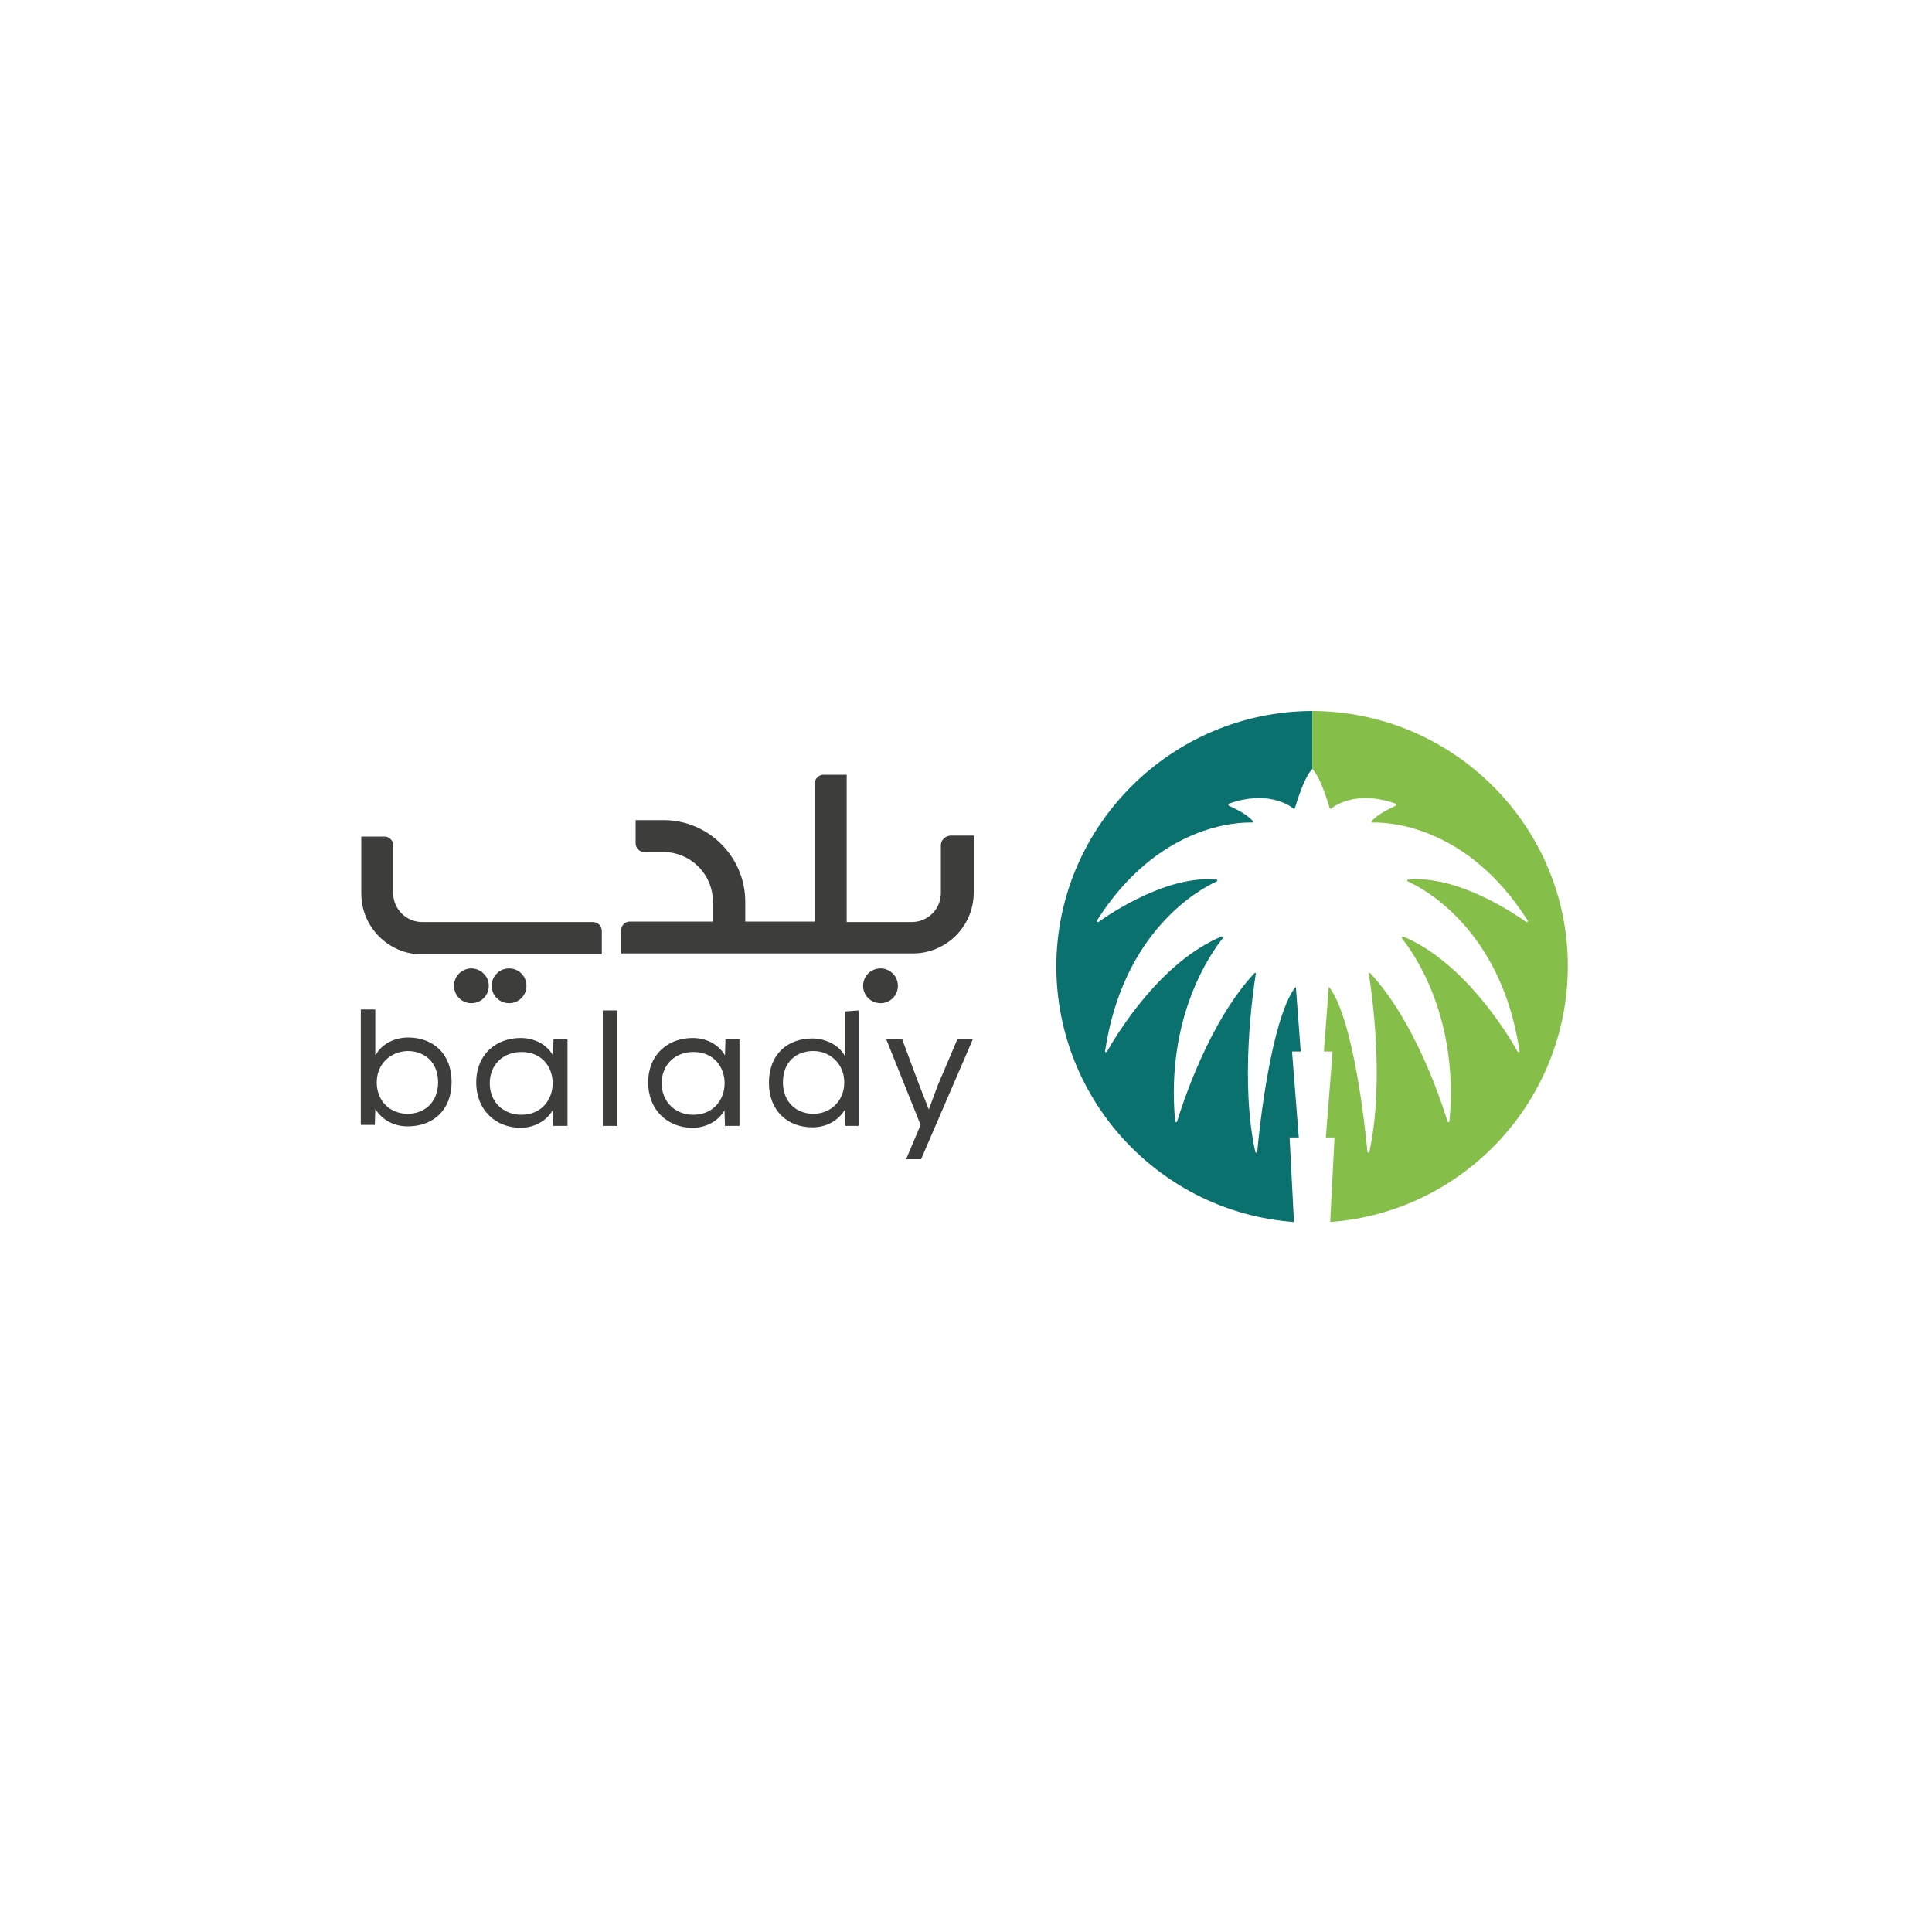
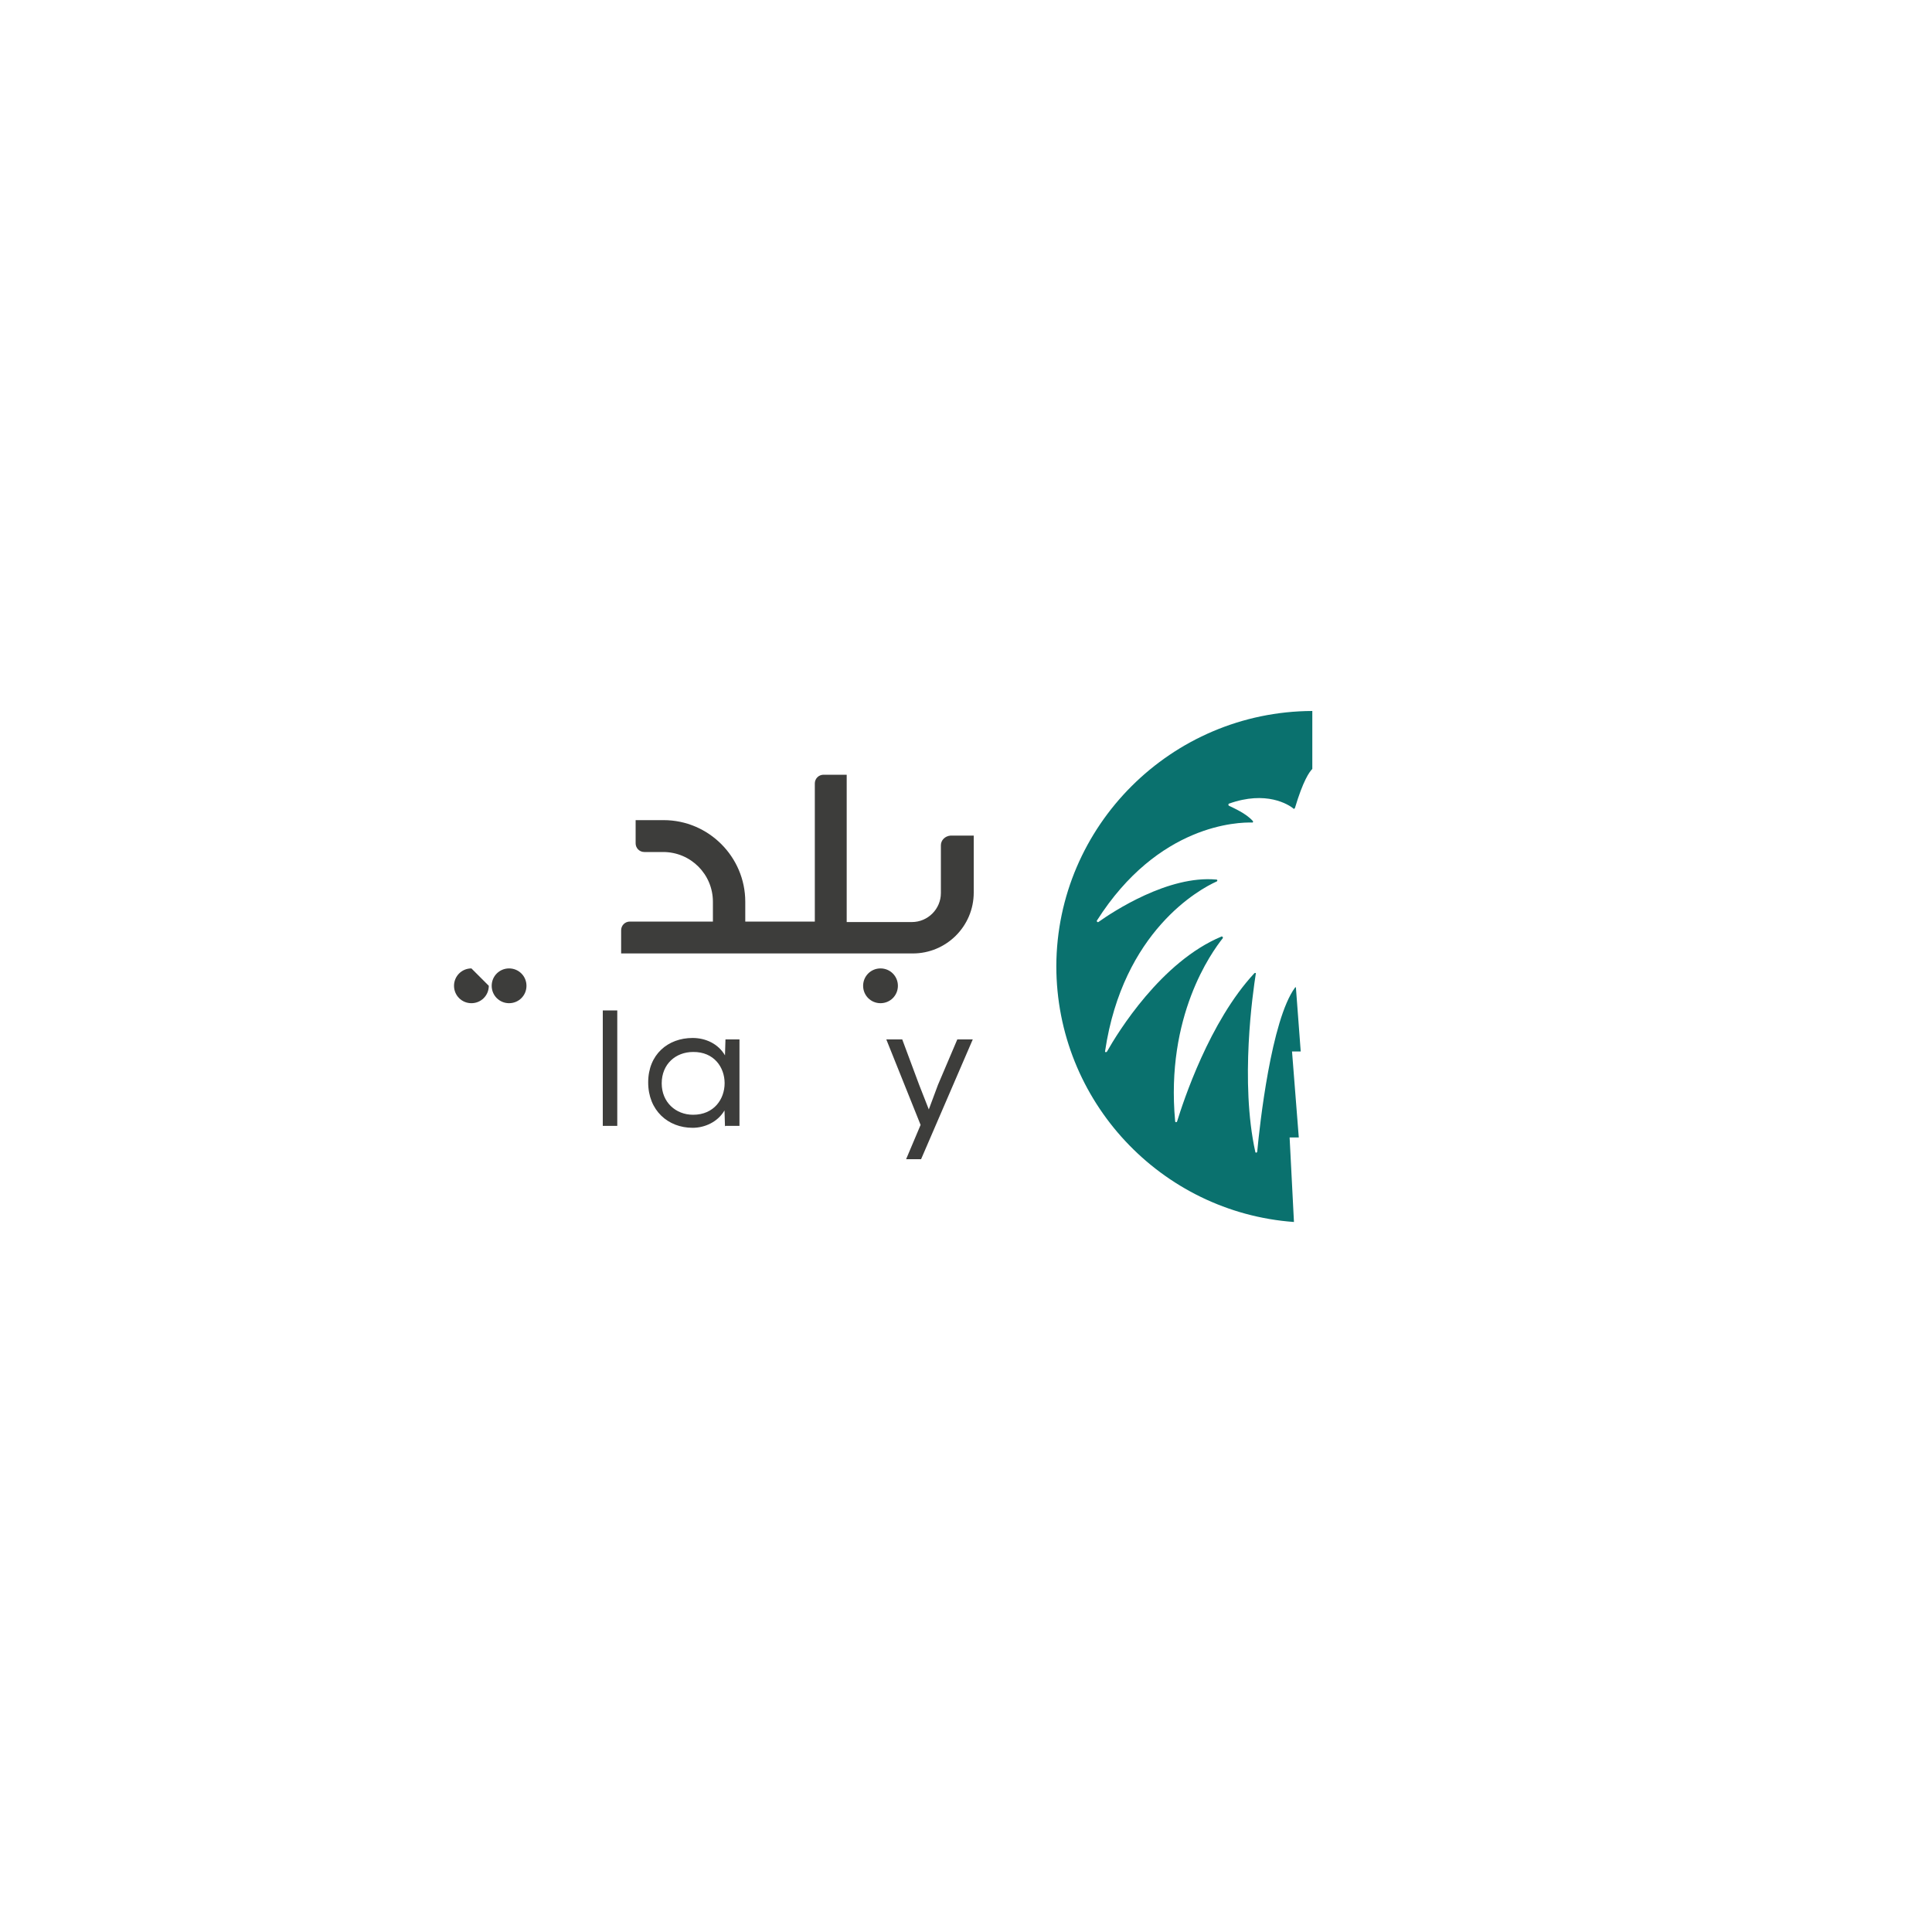
<svg xmlns="http://www.w3.org/2000/svg" id="Layer_1" x="0px" y="0px" viewBox="0 0 400 400" style="enable-background:new 0 0 400 400;" xml:space="preserve">
  <style type="text/css"> .st0{fill:#3D3D3B;} .st1{fill:#0A716E;} .st2{fill:#86BE4A;} </style>
  <g>
    <path class="st0" d="M194.8,175v9.9c0,3.3-2.7,6-6,6h-13.5v-30.5h-4.8c-1,0-1.8,0.8-1.8,1.8v28.6h-14.4v-4.1 c0-9.3-7.6-16.9-16.9-16.9h-5.8v4.8c0,1,0.8,1.8,1.8,1.8h3.9c5.7,0,10.3,4.6,10.3,10.3v4.1h-17.2c-1,0-1.8,0.8-1.8,1.8v4.8h19.1h3 h18.1h3.3h16.9c6.9,0,12.6-5.6,12.6-12.6V173h-4.8C195.6,173.1,194.8,174,194.8,175" />
-     <path class="st0" d="M122.7,190.9H92.5h-5.1c-3.3,0-6-2.7-6-6V175c0-1-0.8-1.8-1.8-1.8h-4.8v11.8c0,6.9,5.6,12.6,12.6,12.6h5.1h5.3 h26.8v-4.8C124.6,191.7,123.8,190.9,122.7,190.9" />
    <path class="st0" d="M182.3,200.5c-2,0-3.6,1.6-3.6,3.6c0,2,1.6,3.6,3.6,3.6s3.6-1.6,3.6-3.6S184.3,200.5,182.3,200.5" />
    <path class="st0" d="M105.4,200.5c-2,0-3.6,1.6-3.6,3.6c0,2,1.6,3.6,3.6,3.6s3.6-1.6,3.6-3.6S107.4,200.5,105.4,200.5" />
-     <path class="st0" d="M97.6,200.5c-2,0-3.6,1.6-3.6,3.6c0,2,1.6,3.6,3.6,3.6s3.6-1.6,3.6-3.6S99.5,200.5,97.6,200.5" />
-     <path class="st0" d="M77.8,218.4c1.3-2.4,4.1-3.6,6.7-3.6c5.1,0,9,3.3,9,9.2c0,5.9-3.9,9.2-9.1,9.2c-2.7,0-5.2-1.2-6.7-3.6 l-0.1,3.3h-2.9v-23.9h3V218.4L77.8,218.4z M78,224.1c0,3.9,2.8,6.5,6.4,6.5c3.5,0,6.3-2.4,6.3-6.5c0-4.2-2.8-6.5-6.3-6.5 C80.8,217.7,78,220.3,78,224.1" />
-     <path class="st0" d="M114.5,233.2l-0.1-3.3c-1.4,2.4-4.1,3.6-6.6,3.6c-5.1,0-9.2-3.6-9.2-9.4c0-5.8,4.1-9.2,9.2-9.2 c2.7,0,5.3,1.2,6.7,3.6l0.1-3.3h2.9v17.9h-2.9L114.5,233.2z M107.9,217.8c-3.6,0-6.5,2.5-6.5,6.5c0,3.9,2.9,6.5,6.5,6.5 C116.6,230.8,116.6,217.7,107.9,217.8L107.9,217.8z" />
+     <path class="st0" d="M97.6,200.5c-2,0-3.6,1.6-3.6,3.6c0,2,1.6,3.6,3.6,3.6s3.6-1.6,3.6-3.6" />
    <rect x="124.8" y="209.2" class="st0" width="3" height="23.9" />
    <path class="st0" d="M150.1,233.2l-0.1-3.3c-1.4,2.4-4.1,3.6-6.6,3.6c-5.1,0-9.2-3.6-9.2-9.4c0-5.8,4.1-9.2,9.2-9.2 c2.7,0,5.3,1.2,6.7,3.6l0.1-3.3h2.9v17.9h-2.9L150.1,233.2z M143.5,217.8c-3.6,0-6.5,2.5-6.5,6.5c0,3.9,2.9,6.5,6.5,6.5 C152.2,230.8,152.2,217.7,143.5,217.8L143.5,217.8z" />
-     <path class="st0" d="M177.8,209.2v23.9H175l-0.1-3.3c-1.5,2.4-4,3.6-6.7,3.6c-5.1,0-9-3.4-9-9.2c0-6,3.9-9.2,9-9.2 c2.5,0,5.4,1.2,6.7,3.6v-9.2L177.8,209.2L177.8,209.2L177.8,209.2z M168.4,217.6c-3.5,0-6.3,2.2-6.3,6.5c0,4.1,2.8,6.5,6.3,6.5 c3.6,0,6.4-2.7,6.4-6.5C174.8,220.3,171.9,217.6,168.4,217.6L168.4,217.6z" />
    <polygon class="st0" points="198.2,215.2 194.2,224.6 192.3,229.7 190.3,224.6 186.8,215.2 183.5,215.2 190.6,232.9 187.6,240 190.7,240 201.4,215.2 " />
    <path class="st1" d="M271.7,147.2v12c-0.6,0.6-1.9,2.4-3.6,8.1c-0.1,0.1-0.3,0.3-0.3,0.1c-1-0.8-5.6-3.8-13.4-1 c-0.1,0.1-0.1,0.3,0,0.4c1,0.5,3.6,1.6,5,3.2c0.1,0.1,0,0.3-0.1,0.3c-2.9-0.1-19.5,0.3-32.2,20.3c-0.1,0.1,0.1,0.4,0.3,0.3 c3.1-2.2,14.5-9.7,24.4-8.8c0.3,0,0.3,0.3,0.1,0.4c-3.6,1.6-19.4,10.3-23.1,35.1c-0.1,0.3,0.3,0.3,0.4,0.1 c2.2-3.9,11.2-18.6,23.7-23.8c0.1-0.1,0.3,0.1,0.3,0.3c-2.4,3-11.9,16.2-9.9,37.9c0,0.3,0.3,0.3,0.4,0.1c1.3-4.2,6.7-20.7,16-30.7 c0.1-0.1,0.4-0.1,0.3,0.1c-0.6,3.8-3.3,22.4-0.1,36.9c0.1,0.3,0.4,0.1,0.4-0.1c0.5-5.5,2.9-27.2,7.8-33.9c0.1-0.1,0.1-0.1,0.1-0.1 s0.1,0,0.1,0l1,13.3h-1.8l1.4,17.8H267l0.9,17.5c-27.5-2-49.2-25-49.2-53C218.8,171,242.5,147.3,271.7,147.2" />
-     <path class="st2" d="M271.7,147.2v12c0.6,0.6,1.9,2.4,3.6,8.1c0.1,0.1,0.3,0.3,0.3,0.1c1-0.8,5.6-3.8,13.4-1c0.1,0.1,0.1,0.3,0,0.4 c-1,0.5-3.6,1.6-5,3.2c-0.1,0.1,0,0.3,0.1,0.3c2.9-0.1,19.5,0.3,32.2,20.3c0.1,0.1-0.1,0.4-0.3,0.3c-3.1-2.2-14.5-9.7-24.4-8.8 c-0.3,0-0.3,0.3-0.1,0.4c3.6,1.6,19.4,10.3,23.1,35.1c0.1,0.3-0.3,0.3-0.4,0.1c-2.2-3.9-11.2-18.6-23.7-23.8 c-0.1-0.1-0.3,0.1-0.3,0.3c2.4,3,11.9,16.2,9.9,37.9c0,0.3-0.3,0.3-0.4,0.1c-1.3-4.2-6.7-20.7-16-30.7c-0.1-0.1-0.4-0.1-0.3,0.1 c0.6,3.8,3.3,22.4,0.1,36.9c-0.1,0.3-0.4,0.1-0.4-0.1c-0.5-5.5-2.9-27.2-7.8-33.9c-0.1-0.1-0.1-0.1-0.1-0.1s-0.1,0-0.1,0l-1,13.3 h1.8l-1.4,17.8h1.8l-0.9,17.5c27.5-2,49.2-25,49.2-53C324.6,171,300.9,147.3,271.7,147.2" />
  </g>
</svg>